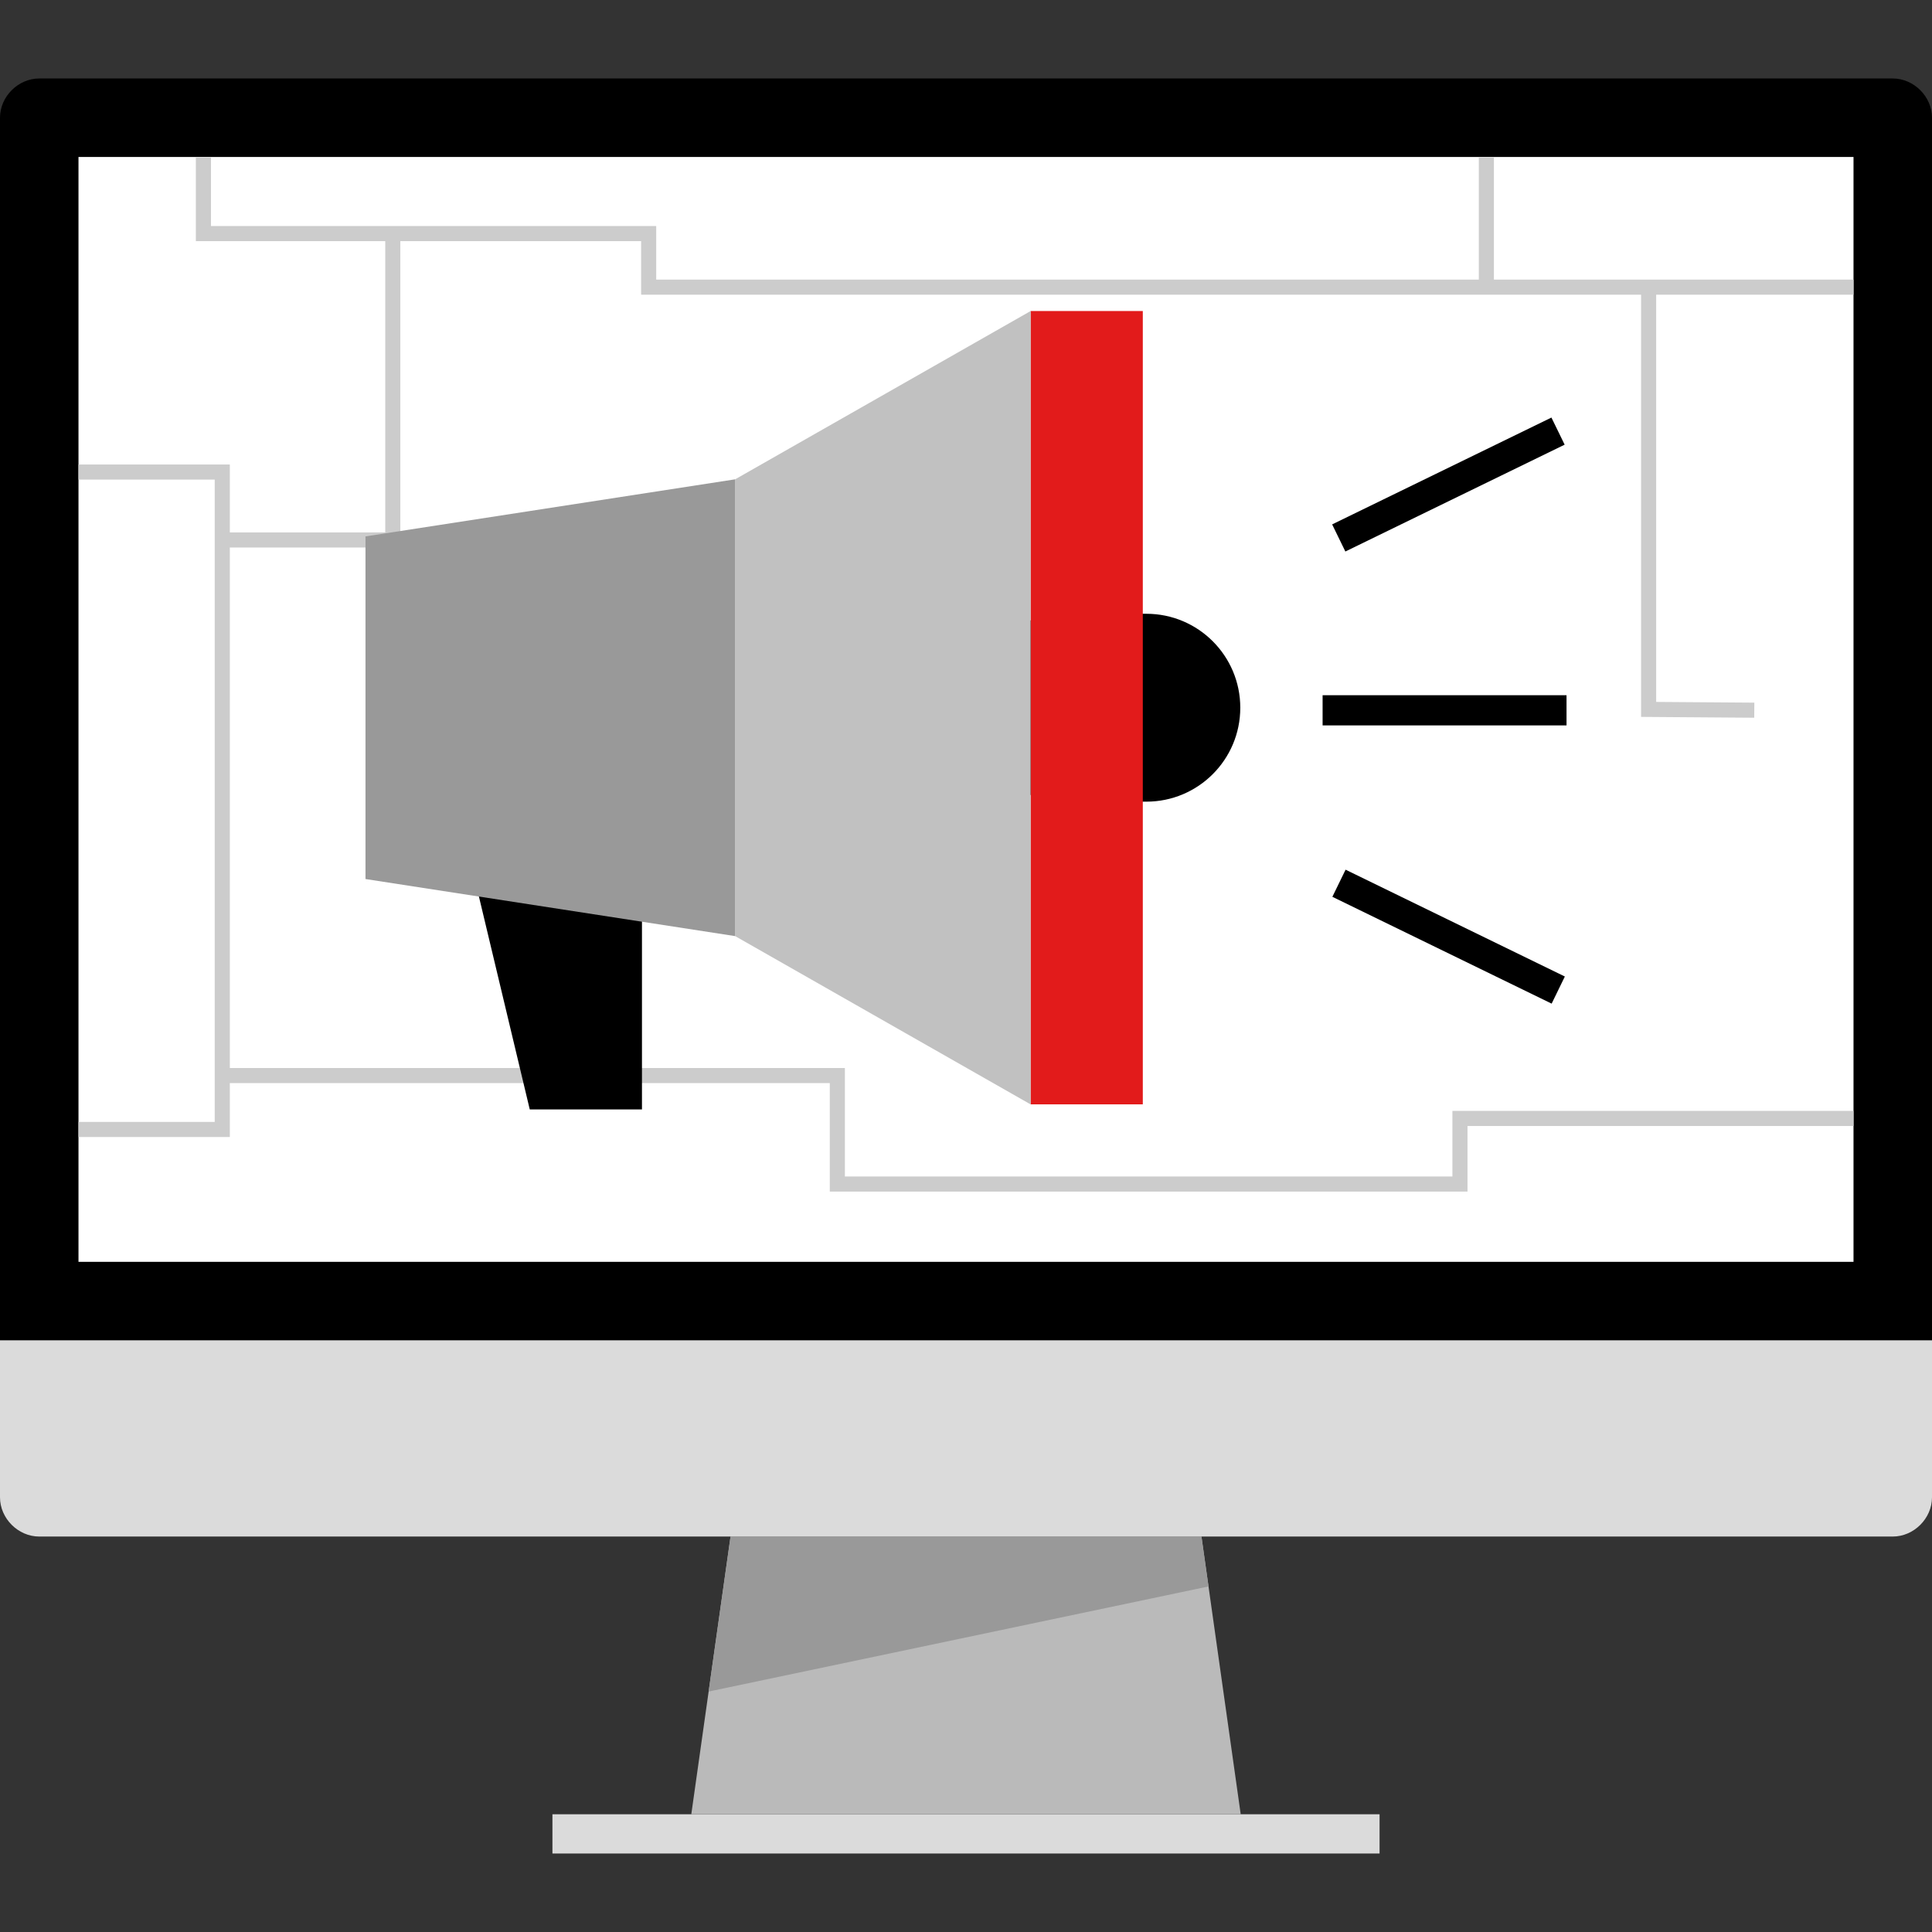
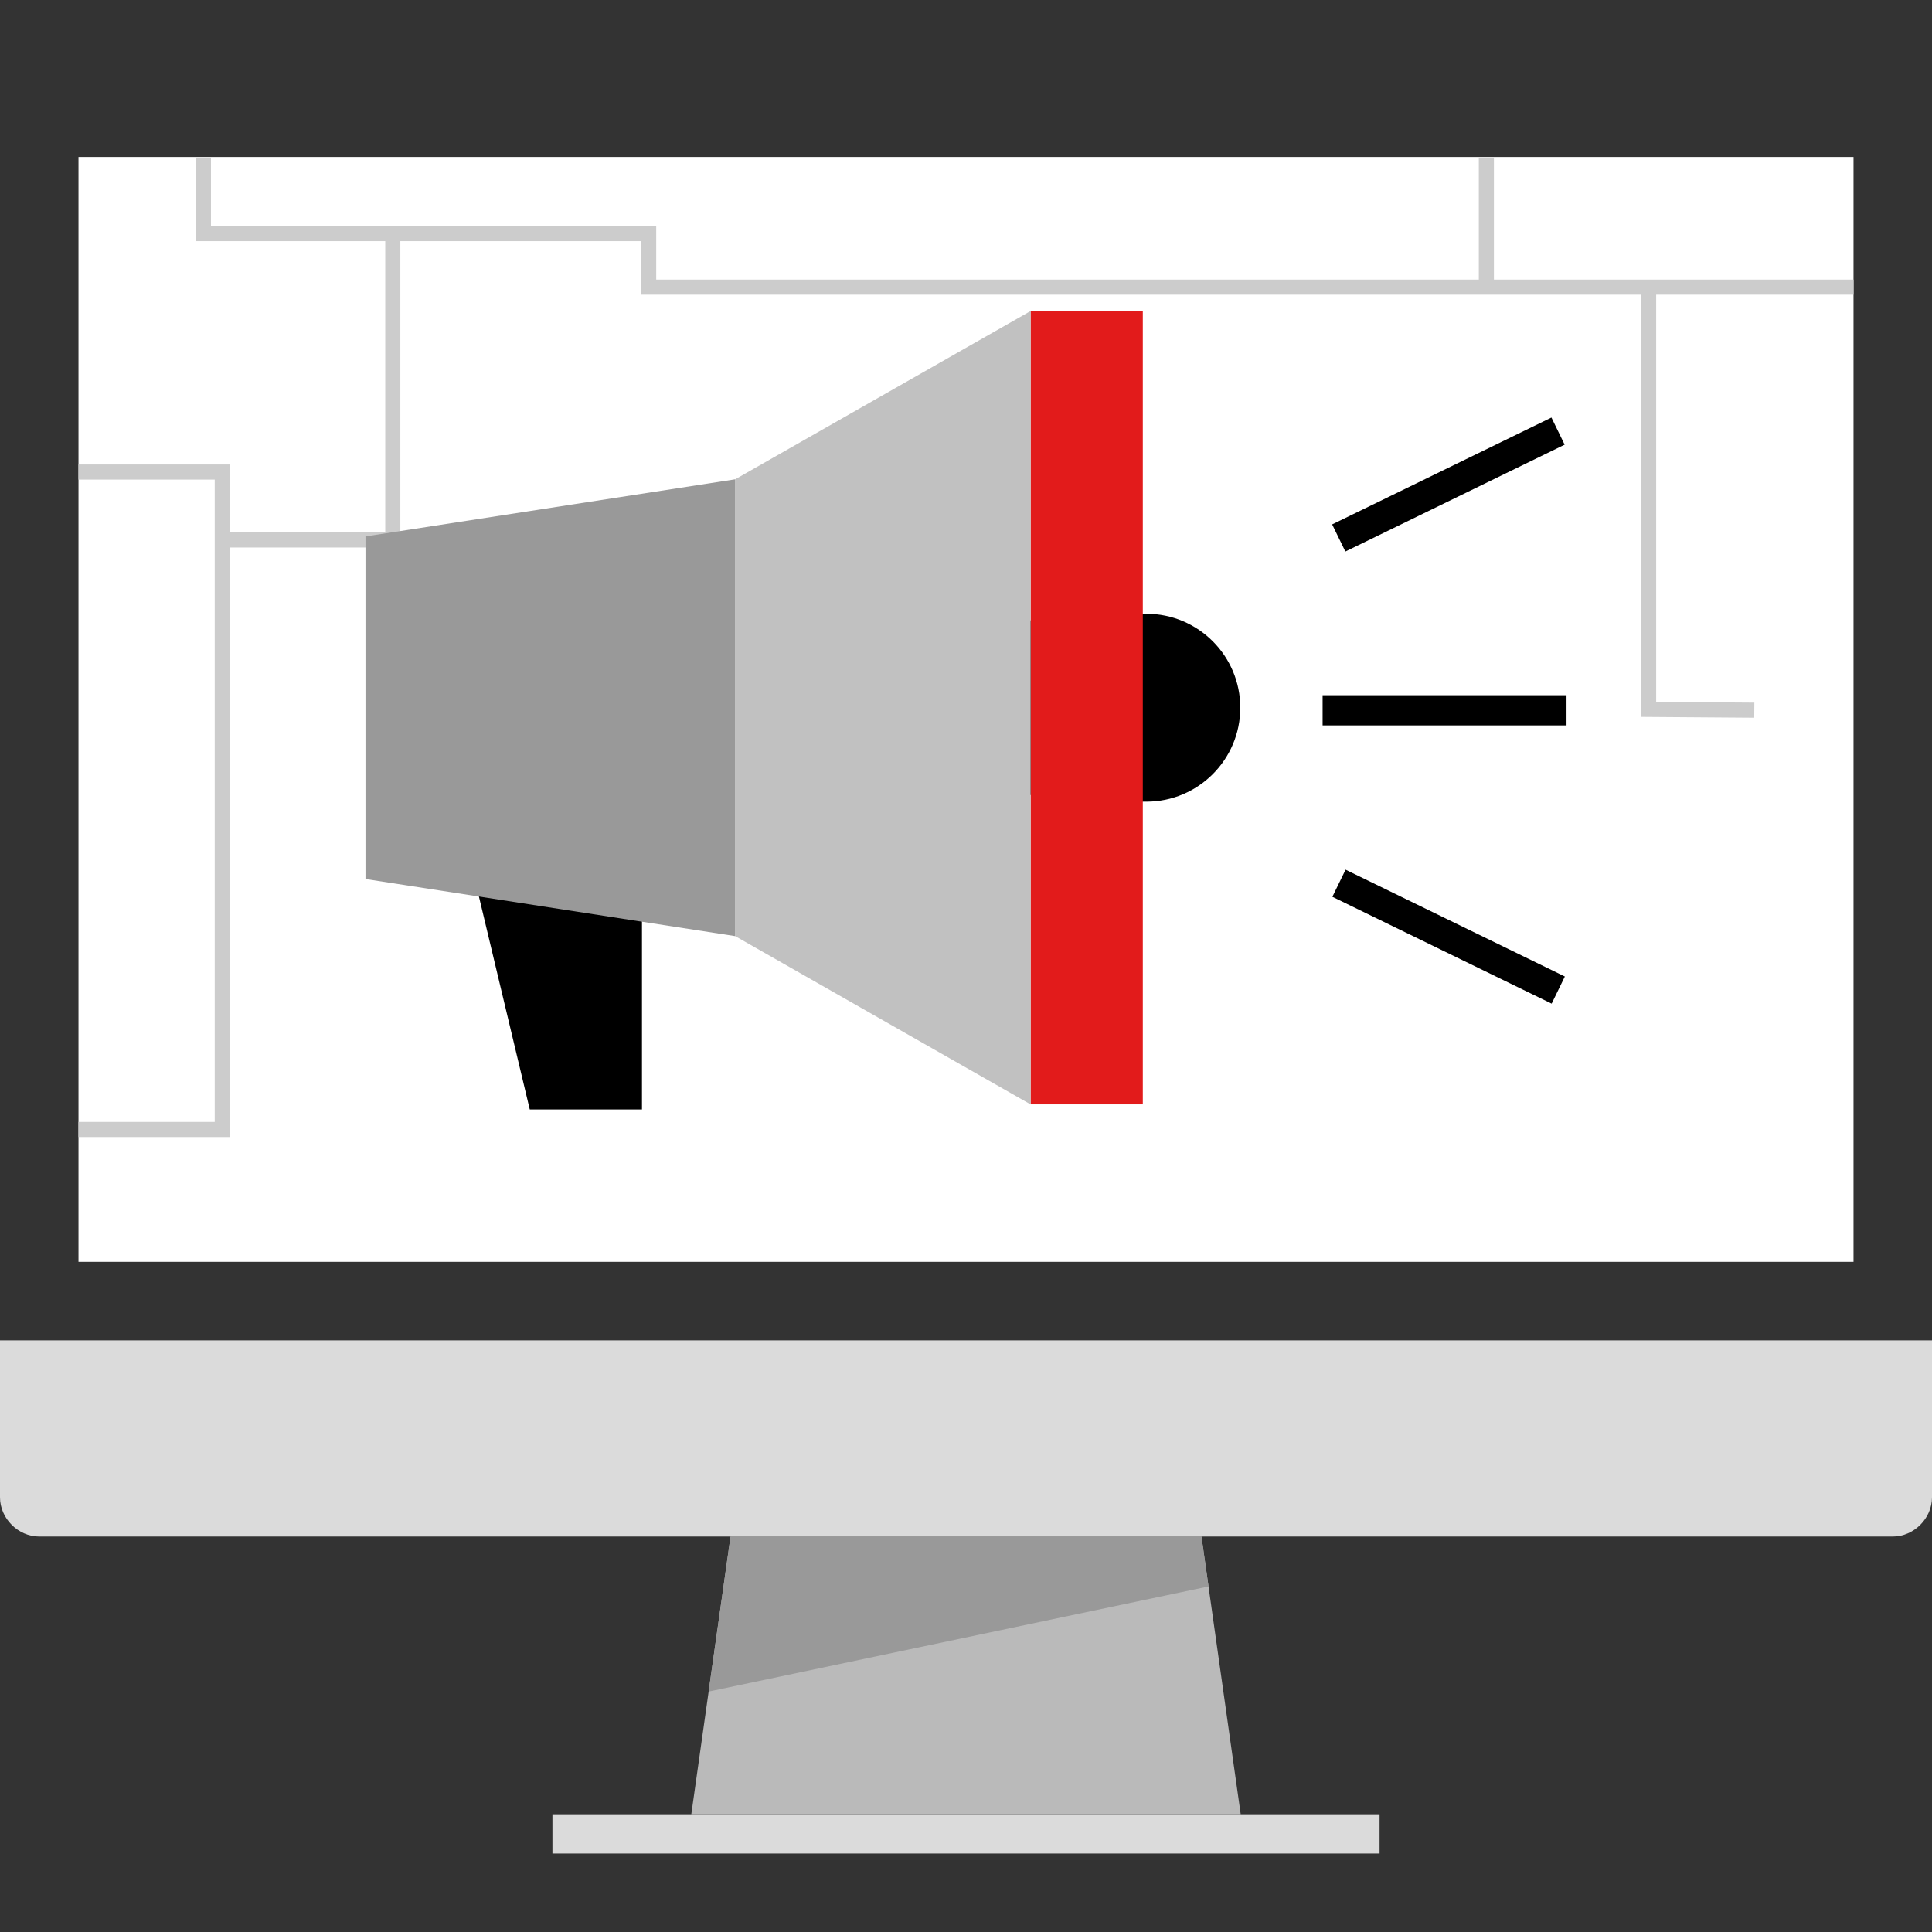
<svg xmlns="http://www.w3.org/2000/svg" width="1024" height="1024" version="1.1" id="Capa_1" x="0px" y="0px" viewBox="0 0 512 512" style="enable-background:new 0 0 512 512;" xml:space="preserve">
  <rect x="0" y="0" width="512" height="512" fill="#333333" stroke="none" />
-   <path d="M0,355.2v-324c0-5.6,4.8-10.4,10.4-10.4h491.2c5.6,0,10.4,4.8,10.4,10.4v324H0z" />
  <g>
    <path style="fill:#DBDBDB;" d="M512,355.2v41.6c0,5.6-4.8,10.4-10.4,10.4H10.4c-5.6,0-10.4-4.8-10.4-10.4v-41.6H512z" />
    <rect x="146.4" y="480.8" style="fill:#DBDBDB;" width="219.2" height="10.4" />
  </g>
  <polygon style="fill:#BABABA;" points="328.8,480.8 183.2,480.8 193.6,407.2 318.4,407.2 " />
  <rect x="20.8" y="41.6" style="fill:#FFFFFF;" width="470.4" height="292.8" />
  <polygon style="fill:#999999;" points="318.4,407.2 193.6,407.2 187.792,448.28 320.272,420.424 " />
  <g>
    <polygon style="fill:#CCCCCC;" points="491.2,78.096 169.904,78.096 169.904,63.904 51.904,63.904 51.904,41.752 55.904,41.752 55.904,59.904 173.904,59.904 173.904,74.096 491.2,74.096 " />
    <polygon style="fill:#CCCCCC;" points="60.904,301.32 20.8,301.32 20.8,297.32 56.904,297.32 56.904,127.096 20.8,127.096 20.8,123.096 60.904,123.096 " />
-     <polygon style="fill:#CCCCCC;" points="388.904,315.784 219.904,315.784 219.904,287.032 60.104,287.032 60.104,283.032 223.904,283.032 223.904,311.784 384.904,311.784 384.904,294.4 491.2,294.4 491.2,298.4 388.904,298.4 " />
    <rect x="391.904" y="41.752" style="fill:#CCCCCC;" width="4" height="34.344" />
    <polygon style="fill:#CCCCCC;" points="464.888,190.208 434.904,189.984 434.904,76.096 438.904,76.096 438.904,186.016 464.92,186.208 " />
    <polygon style="fill:#CCCCCC;" points="106.096,145.096 60.104,145.096 60.104,141.096 102.096,141.096 102.096,61.904 106.096,61.904 " />
  </g>
  <path d="M282.288,162.656h21.504c13.752,0,24.896,11.144,24.896,24.896l0,0c0,13.752-11.144,24.896-24.896,24.896h-21.504 c-13.752,0-24.896-11.144-24.896-24.896l0,0C257.392,173.8,268.536,162.656,282.288,162.656z" />
  <rect x="273.12" y="82.424" style="fill:#E21B1B;" width="29.736" height="210.24" />
  <polygon style="fill:#C1C1C1;" points="194.824,248.08 273.128,292.68 273.128,82.424 194.824,127.024 " />
  <polygon points="170.128,231.352 170.128,294.008 140.392,294.008 123.4,222.856 " />
  <polygon style="fill:#999999;" points="96.856,232.952 194.824,248.08 194.824,127.024 96.856,142.152 " />
  <rect x="350.504" y="184.24" width="64.64" height="8" />
  <rect x="351.517" y="124.319" transform="matrix(-0.899 0.438 -0.438 -0.899 785.112 75.641)" width="64.642" height="7.992" />
  <rect x="379.826" y="215.76" transform="matrix(-0.438 0.899 -0.899 -0.438 775.034 11.827)" width="7.992" height="64.638" />
</svg>